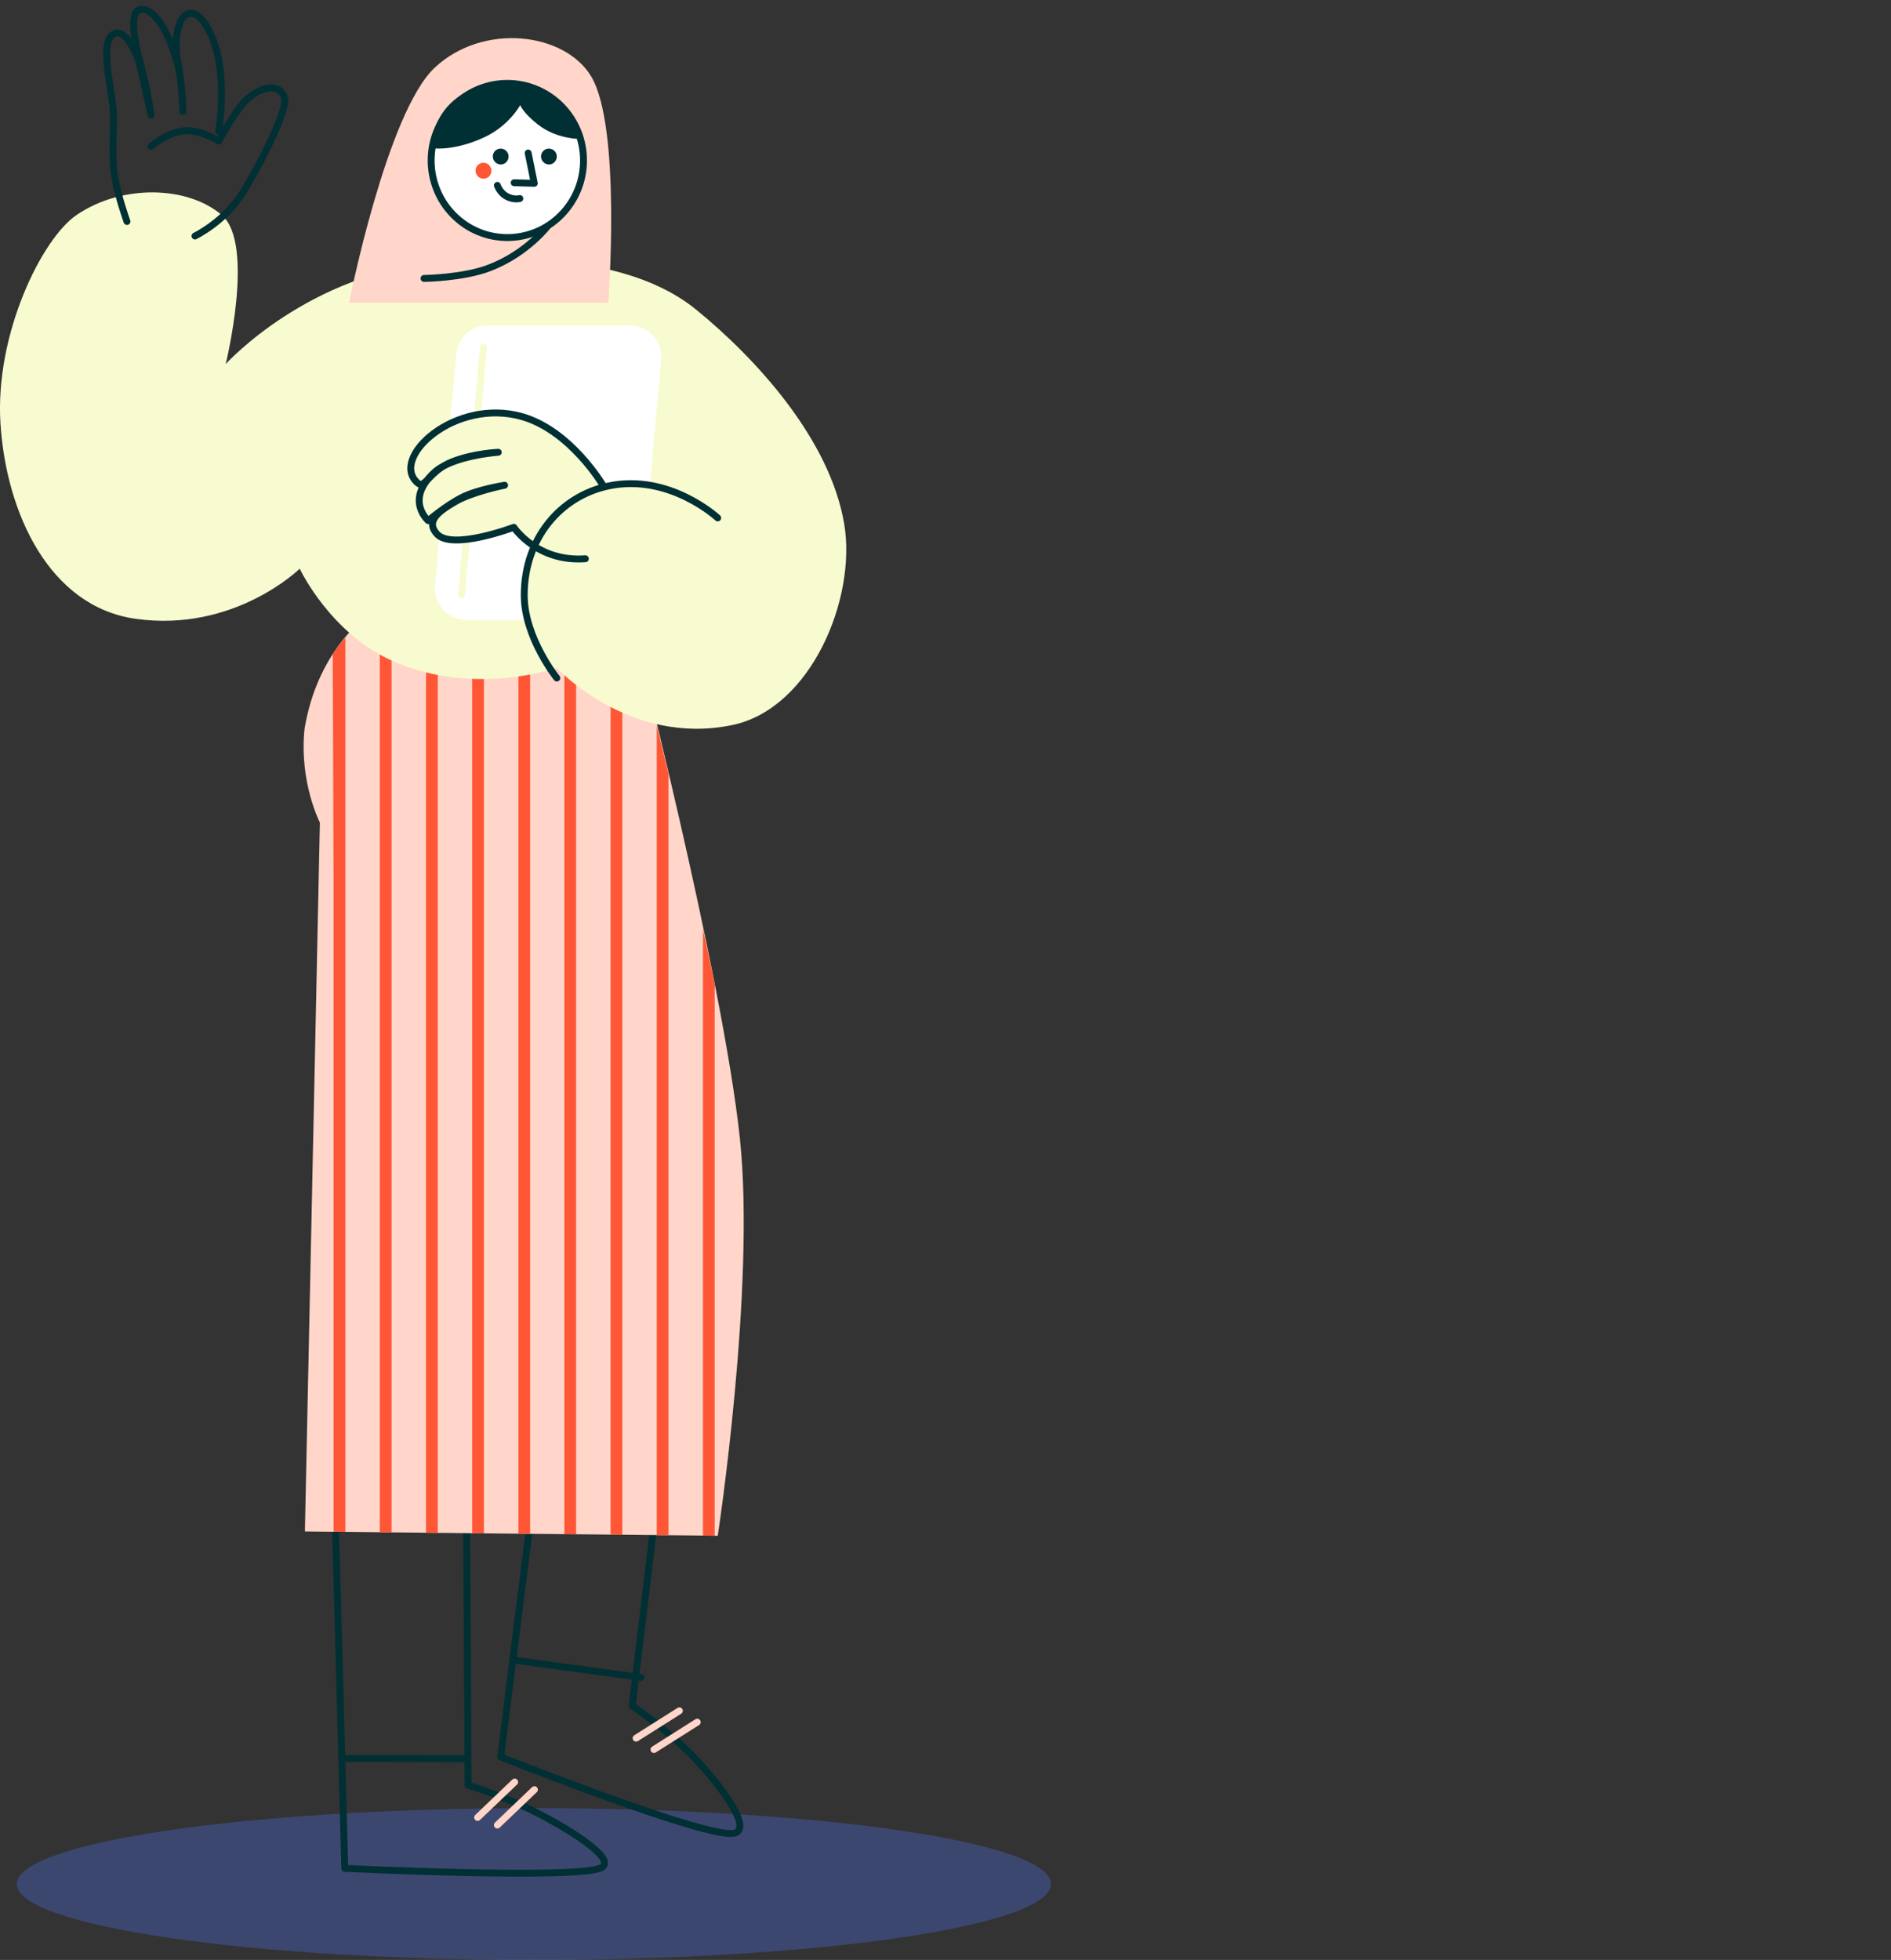
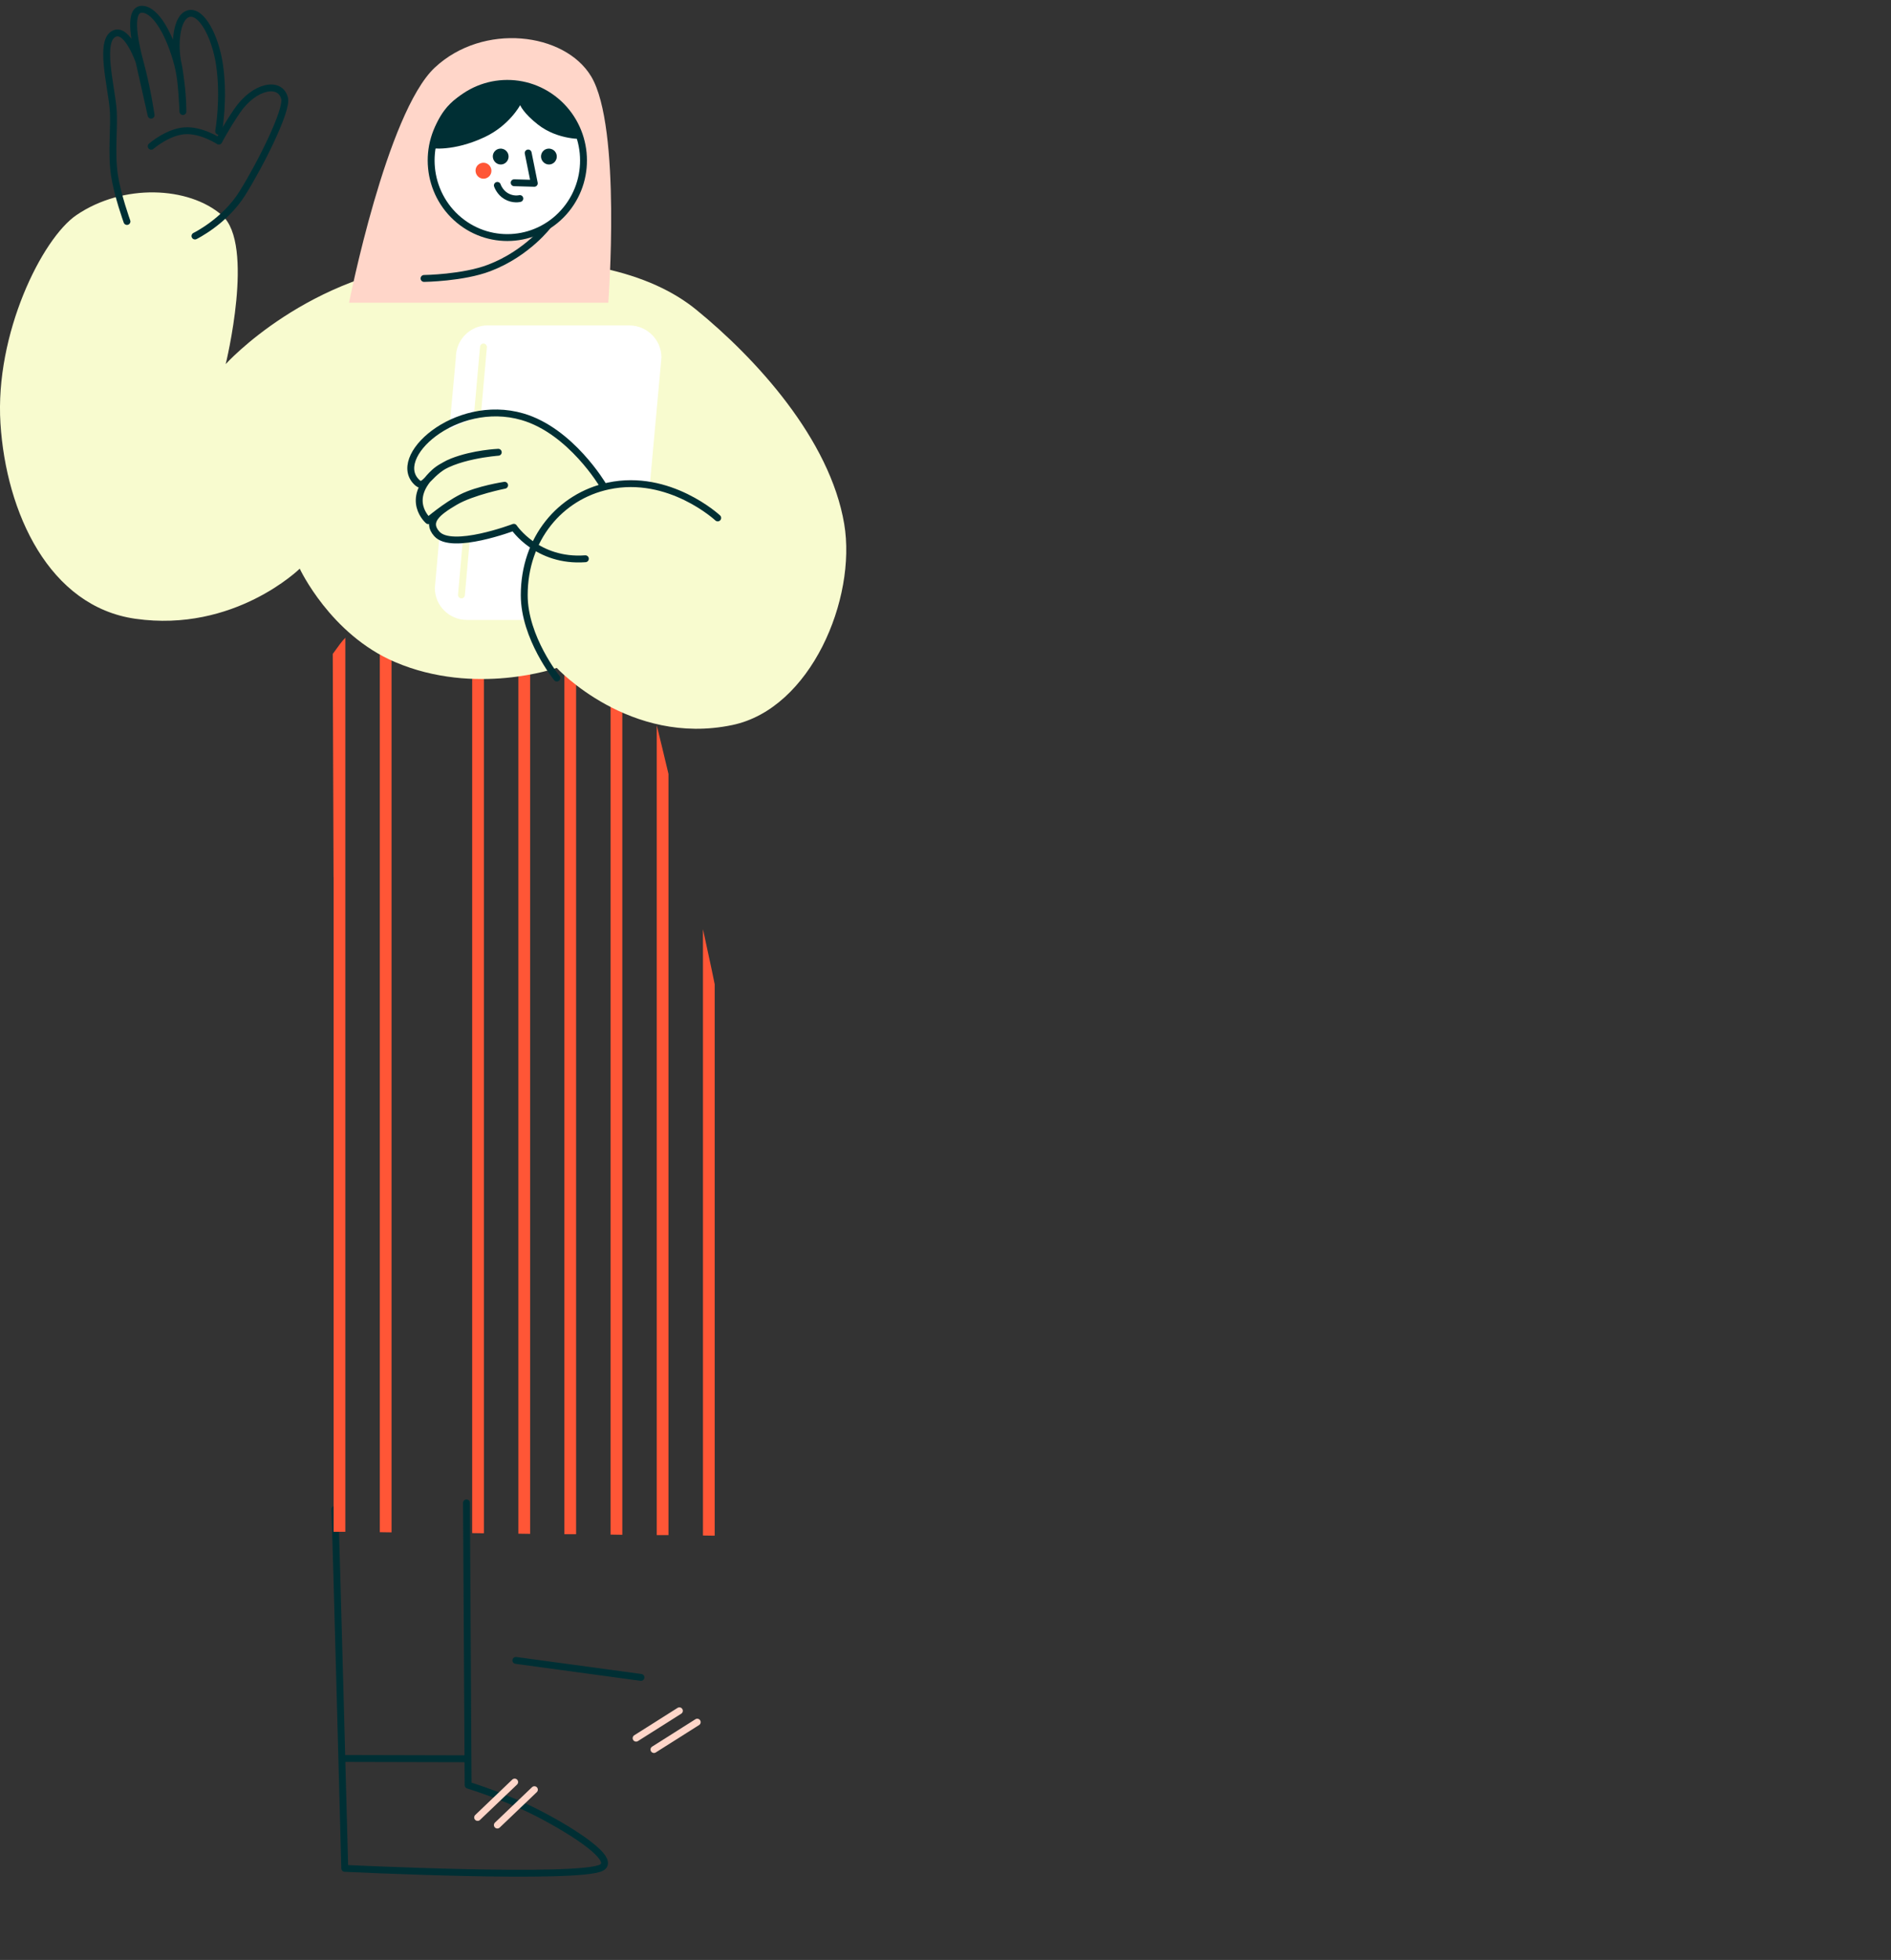
<svg xmlns="http://www.w3.org/2000/svg" width="550" height="570" viewBox="0 0 550 570" fill="none">
  <rect x="0" y="0" width="550" height="570" fill="#333333" stroke="none" />
  <g clip-path="url(#clip0_2593_506)">
    <g clip-path="url(#clip1_2593_506)">
      <path d="M4.899 547.936C4.899 535.735 72.236 525.854 155.293 525.854C238.351 525.854 305.687 535.735 305.687 547.936C305.687 560.137 238.351 570.018 155.293 570.018C72.236 570.018 4.899 560.119 4.899 547.936Z" fill="#5276FA" fill-opacity="0.3" />
    </g>
    <g clip-path="url(#clip2_2593_506)">
-       <path d="M157.364 418.285C156.516 423.835 145.637 510.958 145.637 510.958C145.637 510.958 206.736 535.304 213.756 533.107C218.497 531.632 210.729 520.582 202.228 511.494C194.892 503.647 183.88 496.068 183.88 496.068L192.713 422.427" stroke="#002F34" stroke-width="2" stroke-linecap="round" stroke-linejoin="round" />
      <path d="M185.011 505.508L197.603 497.544" stroke="#FFD6C9" stroke-width="2" stroke-linecap="round" stroke-linejoin="round" />
      <path d="M190.201 508.812L199.134 503.162L202.794 500.848" stroke="#FFD6C9" stroke-width="2" stroke-linecap="round" stroke-linejoin="round" />
      <path d="M150.045 482.89L186.425 487.836" stroke="#002F34" stroke-width="2" stroke-linecap="round" stroke-linejoin="round" />
      <path d="M97.395 438.977C97.662 444.594 100.273 543.369 100.273 543.369C100.273 543.369 168.492 546.689 174.947 543.151C179.305 540.77 166.829 532.722 156.798 527.524C147.267 522.578 136.155 519.174 136.155 519.174L135.672 437.082" stroke="#002F34" stroke-width="2" stroke-linecap="round" stroke-linejoin="round" />
      <path d="M138.916 528.564L149.695 518.269" stroke="#FFD6C9" stroke-width="2" stroke-linecap="round" stroke-linejoin="round" />
      <path d="M144.655 530.776L155.435 520.481" stroke="#FFD6C9" stroke-width="2" stroke-linecap="round" stroke-linejoin="round" />
      <path d="M100.573 511.411L135.689 511.495" stroke="#002F34" stroke-width="2" stroke-linecap="round" stroke-linejoin="round" />
-       <path d="M105.447 180.309C105.447 180.309 92.206 189.983 88.579 211.948C86.966 227.508 93.037 239.212 93.037 239.212L88.679 445.398L208.766 446.639C208.766 446.639 219.778 374.305 215.203 331.13C210.13 283.326 183.714 180.795 183.714 180.795L105.447 180.309Z" fill="#FFD6C9" />
      <path d="M110.47 180.342V445.599L113.88 445.649V180.342H110.47Z" fill="#FF5636" />
-       <path d="M123.911 180.393V445.767L127.321 445.818V180.46L123.911 180.393Z" fill="#FF5636" />
      <path d="M137.335 180.51V445.868L140.745 445.918V180.51H137.335Z" fill="#FF5636" />
      <path d="M150.776 180.561V446.036L154.186 446.086V180.611L150.776 180.561Z" fill="#FF5636" />
      <path d="M167.561 180.661H164.151V446.187H167.561V180.661Z" fill="#FF5636" />
      <path d="M177.591 180.728V446.303L181.001 446.354V180.778L177.591 180.728Z" fill="#FF5636" />
      <path d="M97.03 255.108V445.483H100.44V185.474C99.309 186.631 98.61 187.67 96.78 190.185L97.013 255.108H97.03Z" fill="#FF5636" />
      <path d="M191.017 210.926V446.455H194.427V225.077C192.78 218.186 192.331 216.258 191.017 210.943V210.926Z" fill="#FF5636" />
      <path d="M204.457 270.23V446.571L207.867 446.622V286.243C206.819 280.945 205.588 275.646 204.457 270.23Z" fill="#FF5636" />
      <path d="M65.639 105.896C65.639 105.896 89.66 79.236 128.286 76.117C166.912 73.015 189.435 79.403 202.56 90.118C219.893 104.269 241.402 127.727 245.544 152.408C249.187 174.105 235.846 206.08 213.007 210.858C183.114 217.129 161.921 194.242 161.921 194.242C161.921 194.242 138.3 202.575 114.828 192.515C96.048 184.467 87.181 165.386 87.181 165.386C87.181 165.386 68.151 184.064 39.373 179.956C14.305 176.385 1.778 149.138 0.132 123.149C-1.515 97.16 12.192 69.377 22.256 62.536C35.797 53.331 54.893 54.169 64.558 62.603C74.223 71.037 65.639 105.912 65.639 105.912V105.896Z" fill="#F8FBCF" />
      <path d="M101.521 88.038C101.521 88.038 112.466 32.757 126.456 19.661C140.529 6.499 164.25 9.4 171.952 22.244C180.785 36.982 176.926 88.038 176.926 88.038H101.521Z" fill="#FFD6C9" />
      <path d="M159.659 65.303C159.659 65.303 153.538 73.636 142.276 77.928C134.641 80.846 123.329 80.98 123.329 80.98" stroke="#002F34" stroke-width="2" stroke-linecap="round" stroke-linejoin="round" />
      <path d="M141.876 94.628C136.736 94.628 132.594 98.82 132.594 103.967L130.681 124.893C132.079 124.172 143.656 117.113 155.401 122.763C166.113 127.928 175.063 142.314 175.096 142.398C177.375 141.543 179.721 140.788 182.083 140.537C184.395 140.285 186.724 140.453 189.019 140.855L192.38 103.984C192.38 98.837 188.188 94.645 183.047 94.645H141.893L141.876 94.628ZM149.528 153.498C148.198 154.202 143.523 156.013 138.317 156.734C133.11 157.471 128.386 155.158 127.903 154.99L126.473 171.003C126.473 176.15 130.665 180.292 135.805 180.292H153.87C153.072 178.715 152.489 177.056 152.273 175.278C152.007 173.065 152.157 170.818 152.589 168.504C153.171 165.386 155.517 159.651 155.517 159.651C155.517 159.651 150.843 155.174 149.528 153.514V153.498Z" fill="white" />
      <path d="M135.639 156.885L134.208 173.032" stroke="#F8FBCF" stroke-width="2" stroke-linecap="round" stroke-linejoin="round" />
      <path d="M140.613 100.916L138.85 120.785" stroke="#F8FBCF" stroke-width="2" stroke-linecap="round" stroke-linejoin="round" />
      <path d="M208.749 150.63C208.749 150.63 194.693 137.552 176.943 141.341C162.937 144.326 152.474 156.65 152.474 173.098C152.474 185.439 161.955 197.193 161.955 197.193" stroke="#002F34" stroke-width="2" stroke-linecap="round" stroke-linejoin="round" />
      <path d="M125.06 46.623C125.06 34.283 135.057 24.256 147.4 24.256C159.743 24.256 169.741 34.266 169.741 46.623C169.741 58.981 159.743 68.991 147.4 68.991C135.057 68.991 125.06 58.981 125.06 46.623Z" fill="white" />
      <path d="M146.285 43.321C145.07 42.952 143.79 43.623 143.424 44.847C143.074 46.071 143.79 47.379 145.004 47.747C146.218 48.116 147.466 47.395 147.832 46.171C148.181 44.947 147.499 43.69 146.285 43.321Z" fill="#002F34" />
      <path d="M160.308 43.321C159.094 42.952 157.813 43.623 157.447 44.847C157.081 46.071 157.813 47.379 159.027 47.747C160.242 48.116 161.489 47.395 161.855 46.171C162.205 44.947 161.523 43.69 160.308 43.321Z" fill="#002F34" />
      <path d="M169.723 40.42C169.723 40.42 162.404 40.856 156.482 36.245C152.174 32.874 151.292 30.577 151.292 30.577C151.292 30.577 148.131 36.513 140.945 39.883C131.746 44.192 125.392 43.086 125.392 43.086C125.392 43.086 125.275 24.239 148.181 24.239C164.766 24.239 169.723 40.403 169.723 40.403V40.42Z" fill="#002F34" />
      <path d="M164.683 60.892C172.452 51.318 171.071 37.2 161.623 29.337C152.158 21.49 138.201 22.864 130.433 32.438C122.664 42.013 124.045 56.131 133.493 63.994C142.958 71.858 156.915 70.467 164.683 60.892Z" stroke="#002F34" stroke-width="2" stroke-linecap="round" stroke-linejoin="round" />
      <path d="M138.5 50.547C138.001 49.356 138.534 47.998 139.715 47.512C140.879 47.009 142.243 47.562 142.742 48.753C143.241 49.943 142.709 51.301 141.528 51.788C140.363 52.291 138.999 51.737 138.5 50.547Z" fill="#FF5636" />
      <path d="M144.655 53.917C144.655 53.917 145.304 55.912 147.184 57.019C149.263 58.26 151.193 57.74 151.193 57.74" stroke="#002F34" stroke-width="2" stroke-linecap="round" stroke-linejoin="round" />
      <path d="M153.621 44.494L155.401 53.314L149.546 53.146" stroke="#002F34" stroke-width="2" stroke-linecap="round" stroke-linejoin="round" />
      <path d="M56.707 68.639C56.707 68.639 65.324 64.448 70.447 56.282C75.937 47.496 83.589 32.087 82.774 28.633C81.576 23.519 73.991 24.843 68.9 32.338C65.64 37.151 63.644 41.041 63.644 41.041C63.644 41.041 58.57 37.67 53.646 38.039C48.722 38.408 43.981 42.533 43.981 42.533" stroke="#002F34" stroke-width="2" stroke-linecap="round" stroke-linejoin="round" />
      <path d="M63.594 38.173C63.594 38.173 65.324 28.7 63.827 18.707C62.596 10.608 58.653 3.063 54.927 3.951C51.084 4.874 50.685 13.609 51.783 18.505C52.898 23.401 53.197 32.439 53.197 32.439C53.197 32.439 53.23 24.776 51.667 18.723C49.538 10.524 45.462 2.895 41.436 2.694C37.411 2.493 38.841 11.094 40.771 18.187C42.867 25.866 43.948 33.495 43.948 33.495L40.455 17.952C40.455 17.952 37.111 8.16 33.319 9.753C28.744 11.681 32.304 24.692 32.903 31.651C33.352 36.849 32.271 44.209 33.302 51.05C34.184 56.819 36.928 64.414 36.928 64.414" stroke="#002F34" stroke-width="2" stroke-linecap="round" stroke-linejoin="round" />
      <path d="M175.366 141.124C175.366 141.124 166.048 125.312 151.975 121.205C132.395 115.504 113.099 133.243 121.483 140.47C123.629 142.331 124.793 136.932 131.58 134.266C137.785 131.818 144.921 131.533 144.921 131.533C144.921 131.533 131.68 132.472 126.34 137.385C117.59 145.433 124.56 151.419 124.56 151.419C124.56 151.419 129.534 147.127 134.292 144.695C139.049 142.281 146.768 141.124 146.768 141.124C146.768 141.124 137.369 142.985 132.346 145.936C127.255 148.921 123.845 151.637 127.022 155.242C131.381 160.205 149.446 153.347 149.446 153.347C149.446 153.347 156.2 163.542 170.256 162.502" stroke="#002F34" stroke-width="2" stroke-linecap="round" stroke-linejoin="round" />
    </g>
  </g>
  <defs>
    <clipPath id="clip0_2593_506">
      <rect width="550" height="570" fill="white" />
    </clipPath>
    <clipPath id="clip1_2593_506">
-       <rect width="300.769" height="44.147" fill="white" transform="translate(4.899 525.854)" />
-     </clipPath>
+       </clipPath>
    <clipPath id="clip2_2593_506">
      <rect width="246.161" height="545.454" fill="white" transform="translate(-0.001 1)" />
    </clipPath>
  </defs>
</svg>